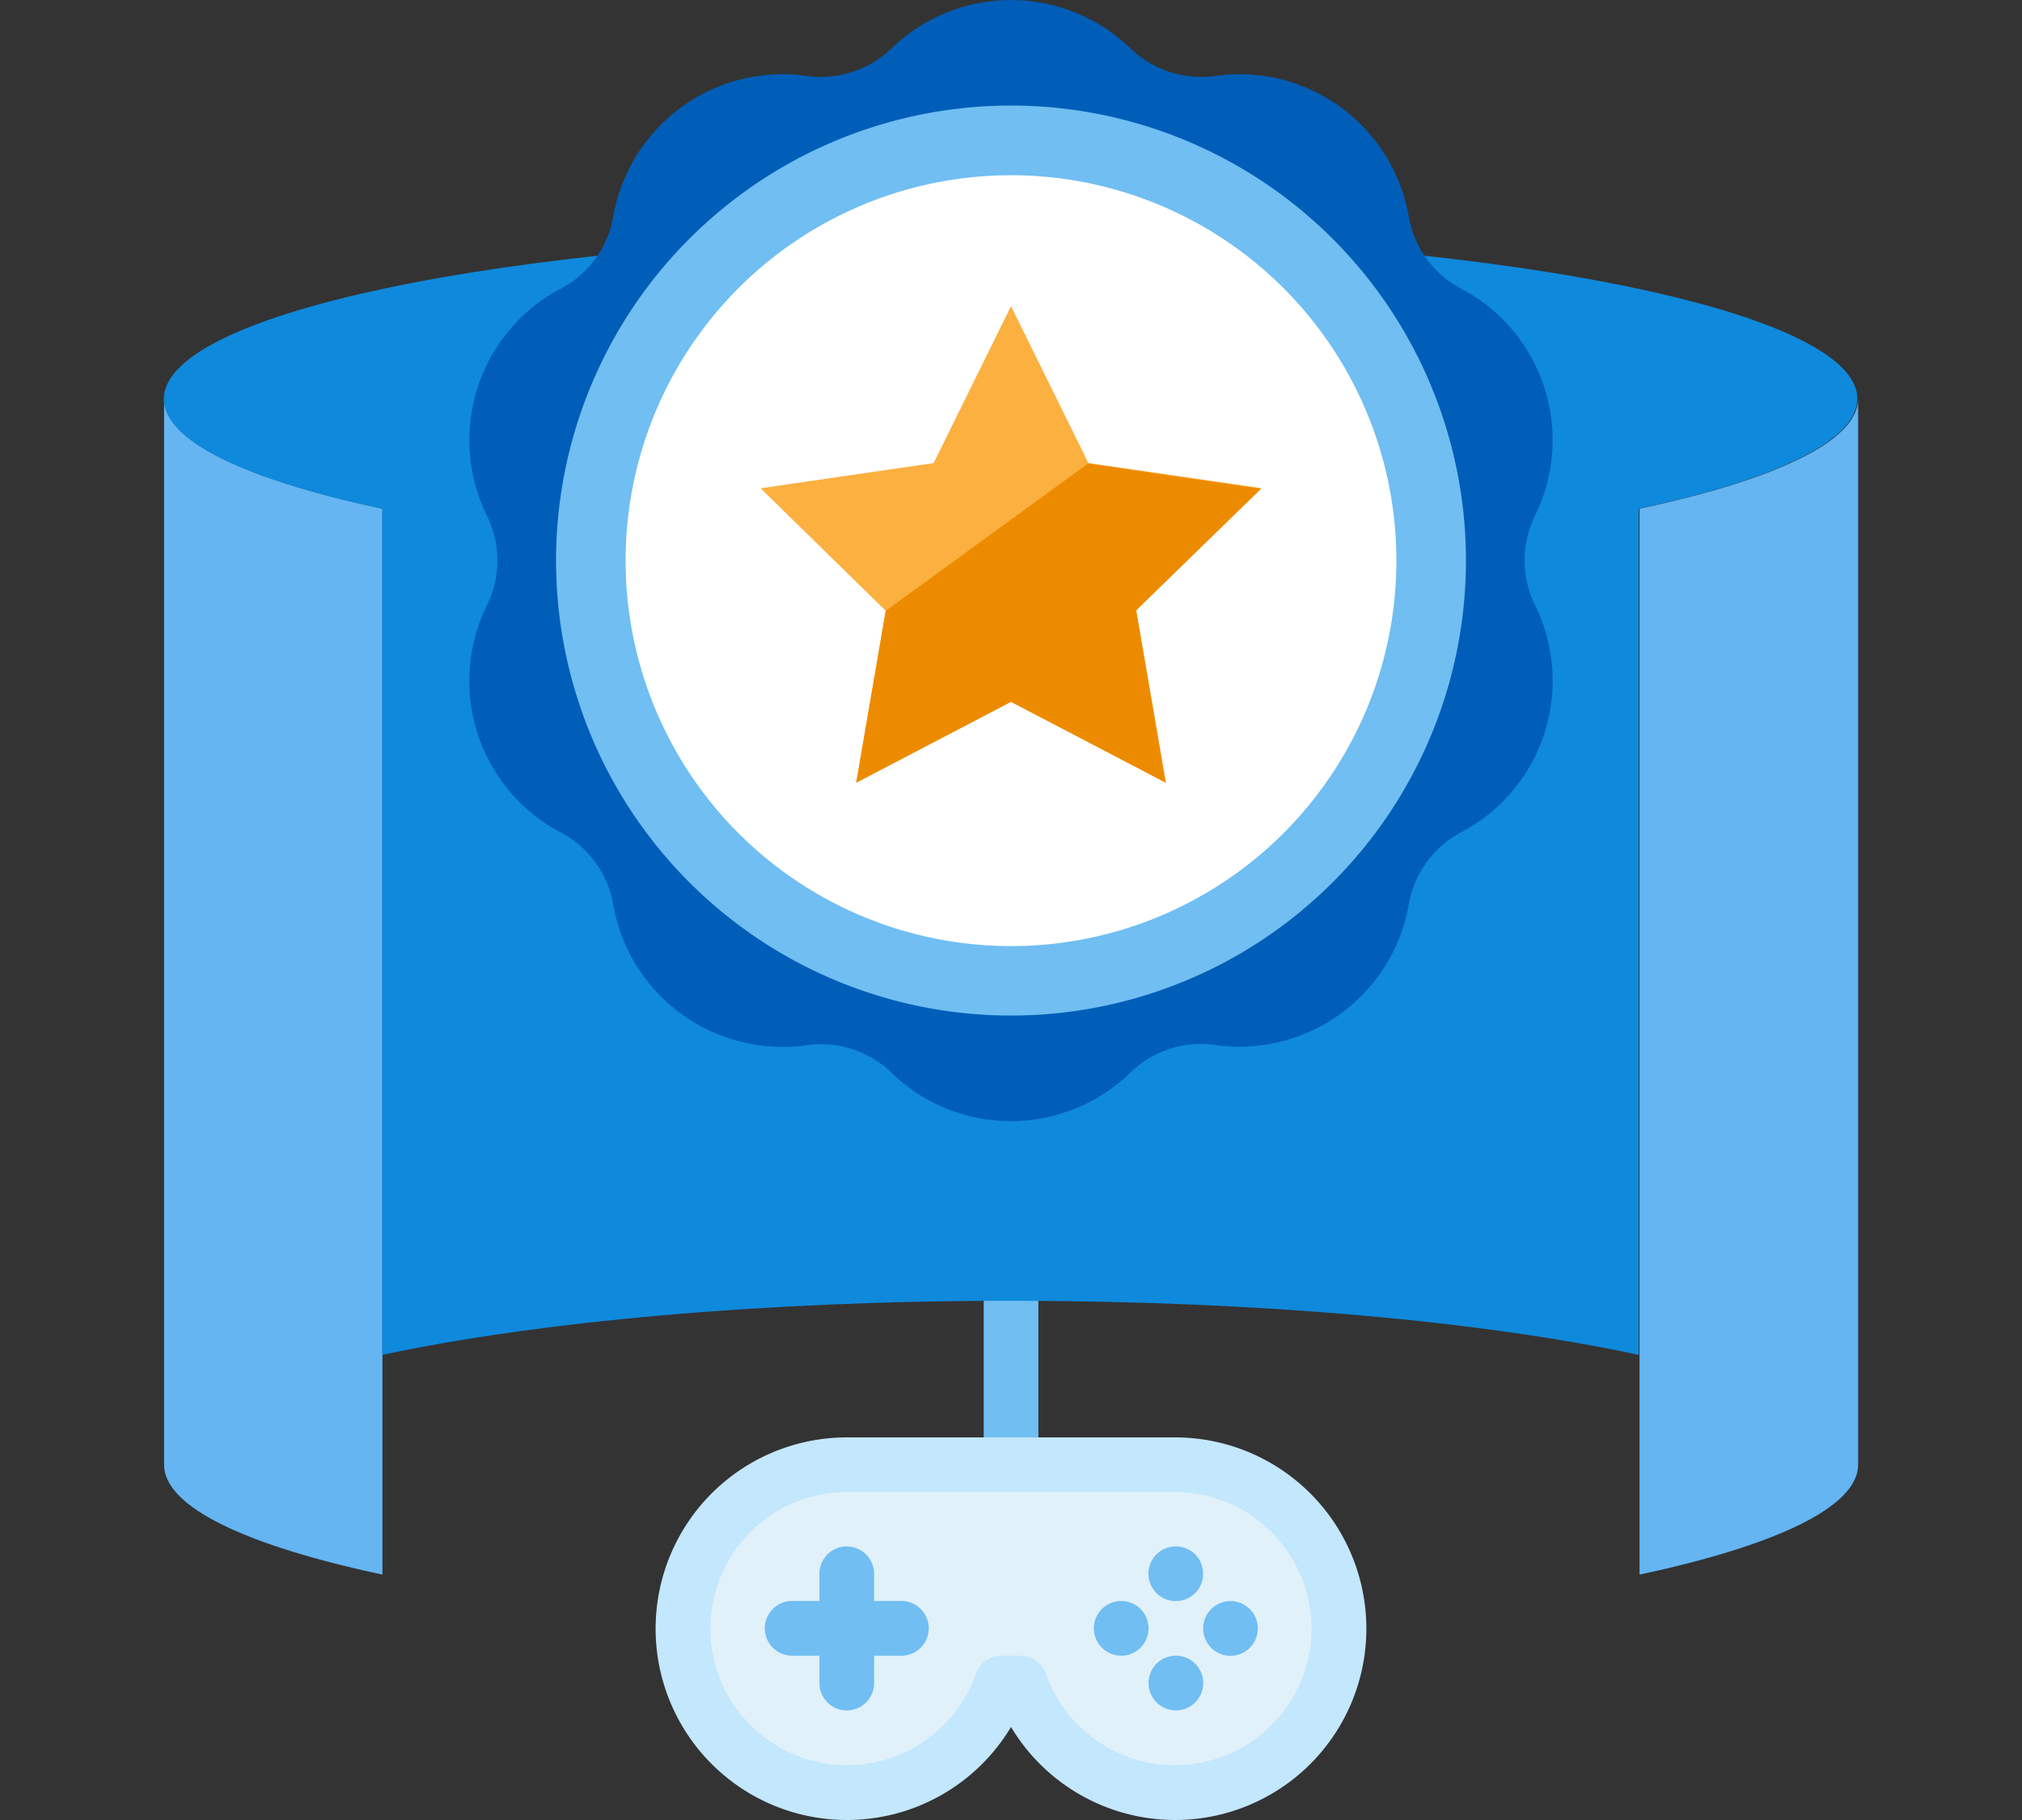
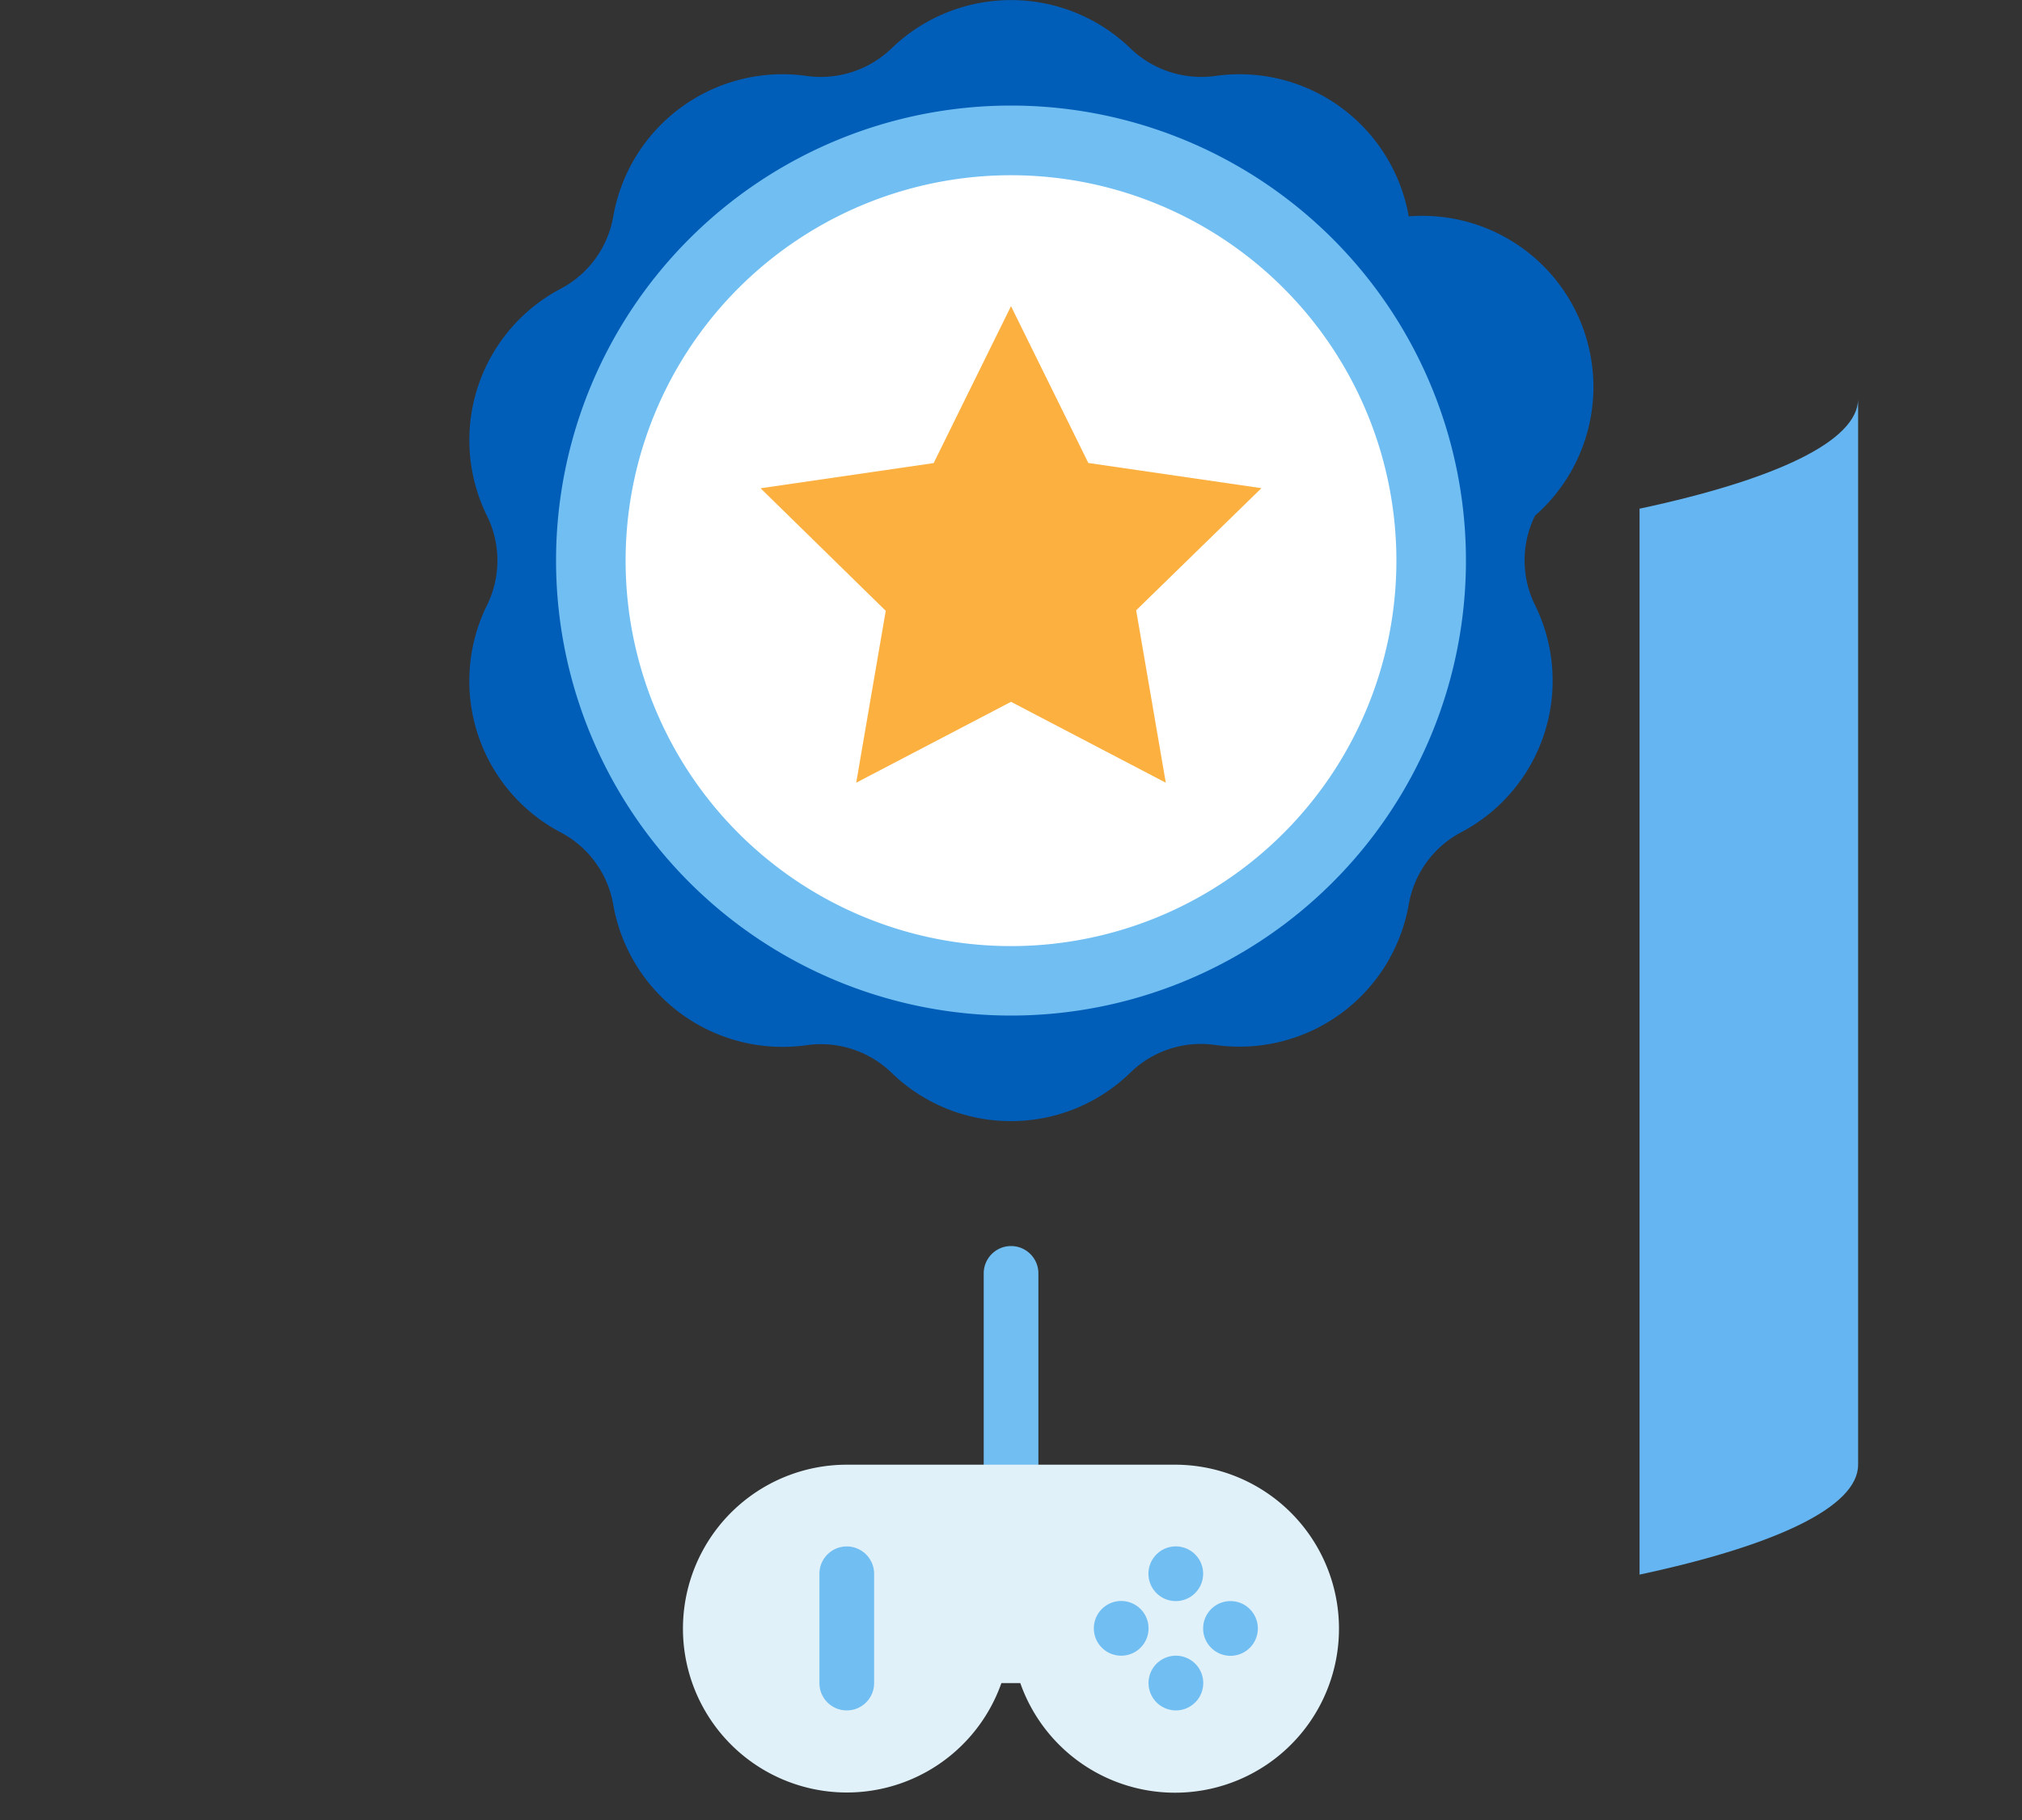
<svg xmlns="http://www.w3.org/2000/svg" id="design" viewBox="0 0 200 180">
  <rect x="0" y="0" width="200" height="180" fill="#333333" stroke="none" />
  <defs>
    <style>.cls-1{fill:#70bef2;}.cls-2{fill:#64b5f2;}.cls-3{fill:#0f89db;}.cls-4{fill:#e1f1f9;}.cls-5{fill:#c3e7fc;}.cls-6{fill:#005eb8;}.cls-7{fill:#fff;}.cls-8{fill:#fbb040;}.cls-9{fill:#ed8b00;}</style>
  </defs>
  <title>-</title>
  <path class="cls-1" d="M100,147.56a2.7,2.7,0,0,1-2.7-2.7V125.94a2.7,2.7,0,1,1,5.41,0v18.92a2.7,2.7,0,0,1-2.7,2.7Z" />
  <path class="cls-2" d="M183.79,39.44V144.86c0,4.19-8.19,8-21.62,10.87V50.31C175.6,47.44,183.79,43.63,183.79,39.44Z" />
-   <path class="cls-2" d="M37.83,134v21.73h0c-13.43-2.86-21.6-6.67-21.6-10.86V39.44c0,4.19,8.17,8,21.6,10.87h0Z" />
-   <path class="cls-3" d="M100,23.23c-46.28,0-83.79,7.27-83.79,16.22,0,4.19,8.17,8,21.6,10.87h0V134c15.33-3.27,37.46-5.35,62.14-5.35h0c24.65,0,46.82,2.05,62.14,5.35h0V50.31c13.43-2.87,21.62-6.68,21.62-10.87,0-8.95-37.52-16.22-83.79-16.22Z" />
  <path class="cls-4" d="M116.22,144.86a16.22,16.22,0,1,1-15.3,21.6H99.05a16.21,16.21,0,1,1-15.27-21.6h32.44Z" />
  <path class="cls-1" d="M83.75,169.16a2.7,2.7,0,0,1-2.7-2.7V155.65a2.7,2.7,0,1,1,5.41,0v10.81A2.7,2.7,0,0,1,83.75,169.16Z" />
-   <path class="cls-1" d="M89.16,163.75H78.35a2.7,2.7,0,0,1,0-5.41H89.16a2.7,2.7,0,0,1,0,5.41Z" />
  <path class="cls-1" d="M110.9,163.75a2.7,2.7,0,0,1,0-5.41h0a2.7,2.7,0,0,1,0,5.41Z" />
  <path class="cls-1" d="M116.3,158.35a2.7,2.7,0,0,1,0-5.41h0a2.7,2.7,0,1,1,0,5.41Z" />
  <path class="cls-1" d="M116.31,169.16a2.7,2.7,0,0,1,0-5.41h0a2.7,2.7,0,0,1,0,5.41Z" />
  <path class="cls-1" d="M121.71,163.76a2.7,2.7,0,0,1,0-5.41h0a2.7,2.7,0,0,1,0,5.41Z" />
-   <path class="cls-5" d="M116.21,180A18.94,18.94,0,0,1,100,170.8a18.92,18.92,0,1,1-16.22-28.64h32.45a18.92,18.92,0,0,1,0,37.84ZM99.06,163.75h1.86a2.7,2.7,0,0,1,2.55,1.81,13.51,13.51,0,1,0,12.75-18H83.78a13.51,13.51,0,1,0,12.74,18,2.71,2.71,0,0,1,2.55-1.81Z" />
-   <path class="cls-6" d="M100,110.88a16.9,16.9,0,0,1-11.81-4.78,10.06,10.06,0,0,0-8.41-2.73A17,17,0,0,1,60.66,89.48a10,10,0,0,0-5.19-7.15,16.92,16.92,0,0,1-7.3-22.47,10,10,0,0,0,0-8.84,16.93,16.93,0,0,1,7.3-22.47,10,10,0,0,0,5.19-7.15A17,17,0,0,1,79.78,7.51a10.09,10.09,0,0,0,8.41-2.73,17,17,0,0,1,23.62,0,10.11,10.11,0,0,0,8.41,2.73A17,17,0,0,1,139.34,21.4a10,10,0,0,0,5.19,7.15A16.92,16.92,0,0,1,151.83,51a10,10,0,0,0,0,8.84,16.93,16.93,0,0,1-7.3,22.47,10,10,0,0,0-5.19,7.15,17,17,0,0,1-19.12,13.89,10,10,0,0,0-8.41,2.73A16.91,16.91,0,0,1,100,110.88Z" />
+   <path class="cls-6" d="M100,110.88a16.9,16.9,0,0,1-11.81-4.78,10.06,10.06,0,0,0-8.41-2.73A17,17,0,0,1,60.66,89.48a10,10,0,0,0-5.19-7.15,16.92,16.92,0,0,1-7.3-22.47,10,10,0,0,0,0-8.84,16.93,16.93,0,0,1,7.3-22.47,10,10,0,0,0,5.19-7.15A17,17,0,0,1,79.78,7.51a10.09,10.09,0,0,0,8.41-2.73,17,17,0,0,1,23.62,0,10.11,10.11,0,0,0,8.41,2.73A17,17,0,0,1,139.34,21.4A16.92,16.92,0,0,1,151.83,51a10,10,0,0,0,0,8.84,16.93,16.93,0,0,1-7.3,22.47,10,10,0,0,0-5.19,7.15,17,17,0,0,1-19.12,13.89,10,10,0,0,0-8.41,2.73A16.91,16.91,0,0,1,100,110.88Z" />
  <path class="cls-1" d="M145,55.44a45,45,0,1,1-45-45A45,45,0,0,1,145,55.44Z" />
  <path class="cls-7" d="M138.12,55.44A38.12,38.12,0,1,1,100,17.33,38.12,38.12,0,0,1,138.12,55.44Z" />
  <path class="cls-8" d="M115.31,77.41l-15.31-8-15.31,8,2.92-17L75.23,48.29,92.35,45.8,100,30.28l7.65,15.51,17.12,2.49L112.38,60.36Z" />
-   <path class="cls-9" d="M115.31,77.41l-15.31-8-15.31,8,2.92-17,20-14.56,17.12,2.49L112.38,60.36Z" />
</svg>